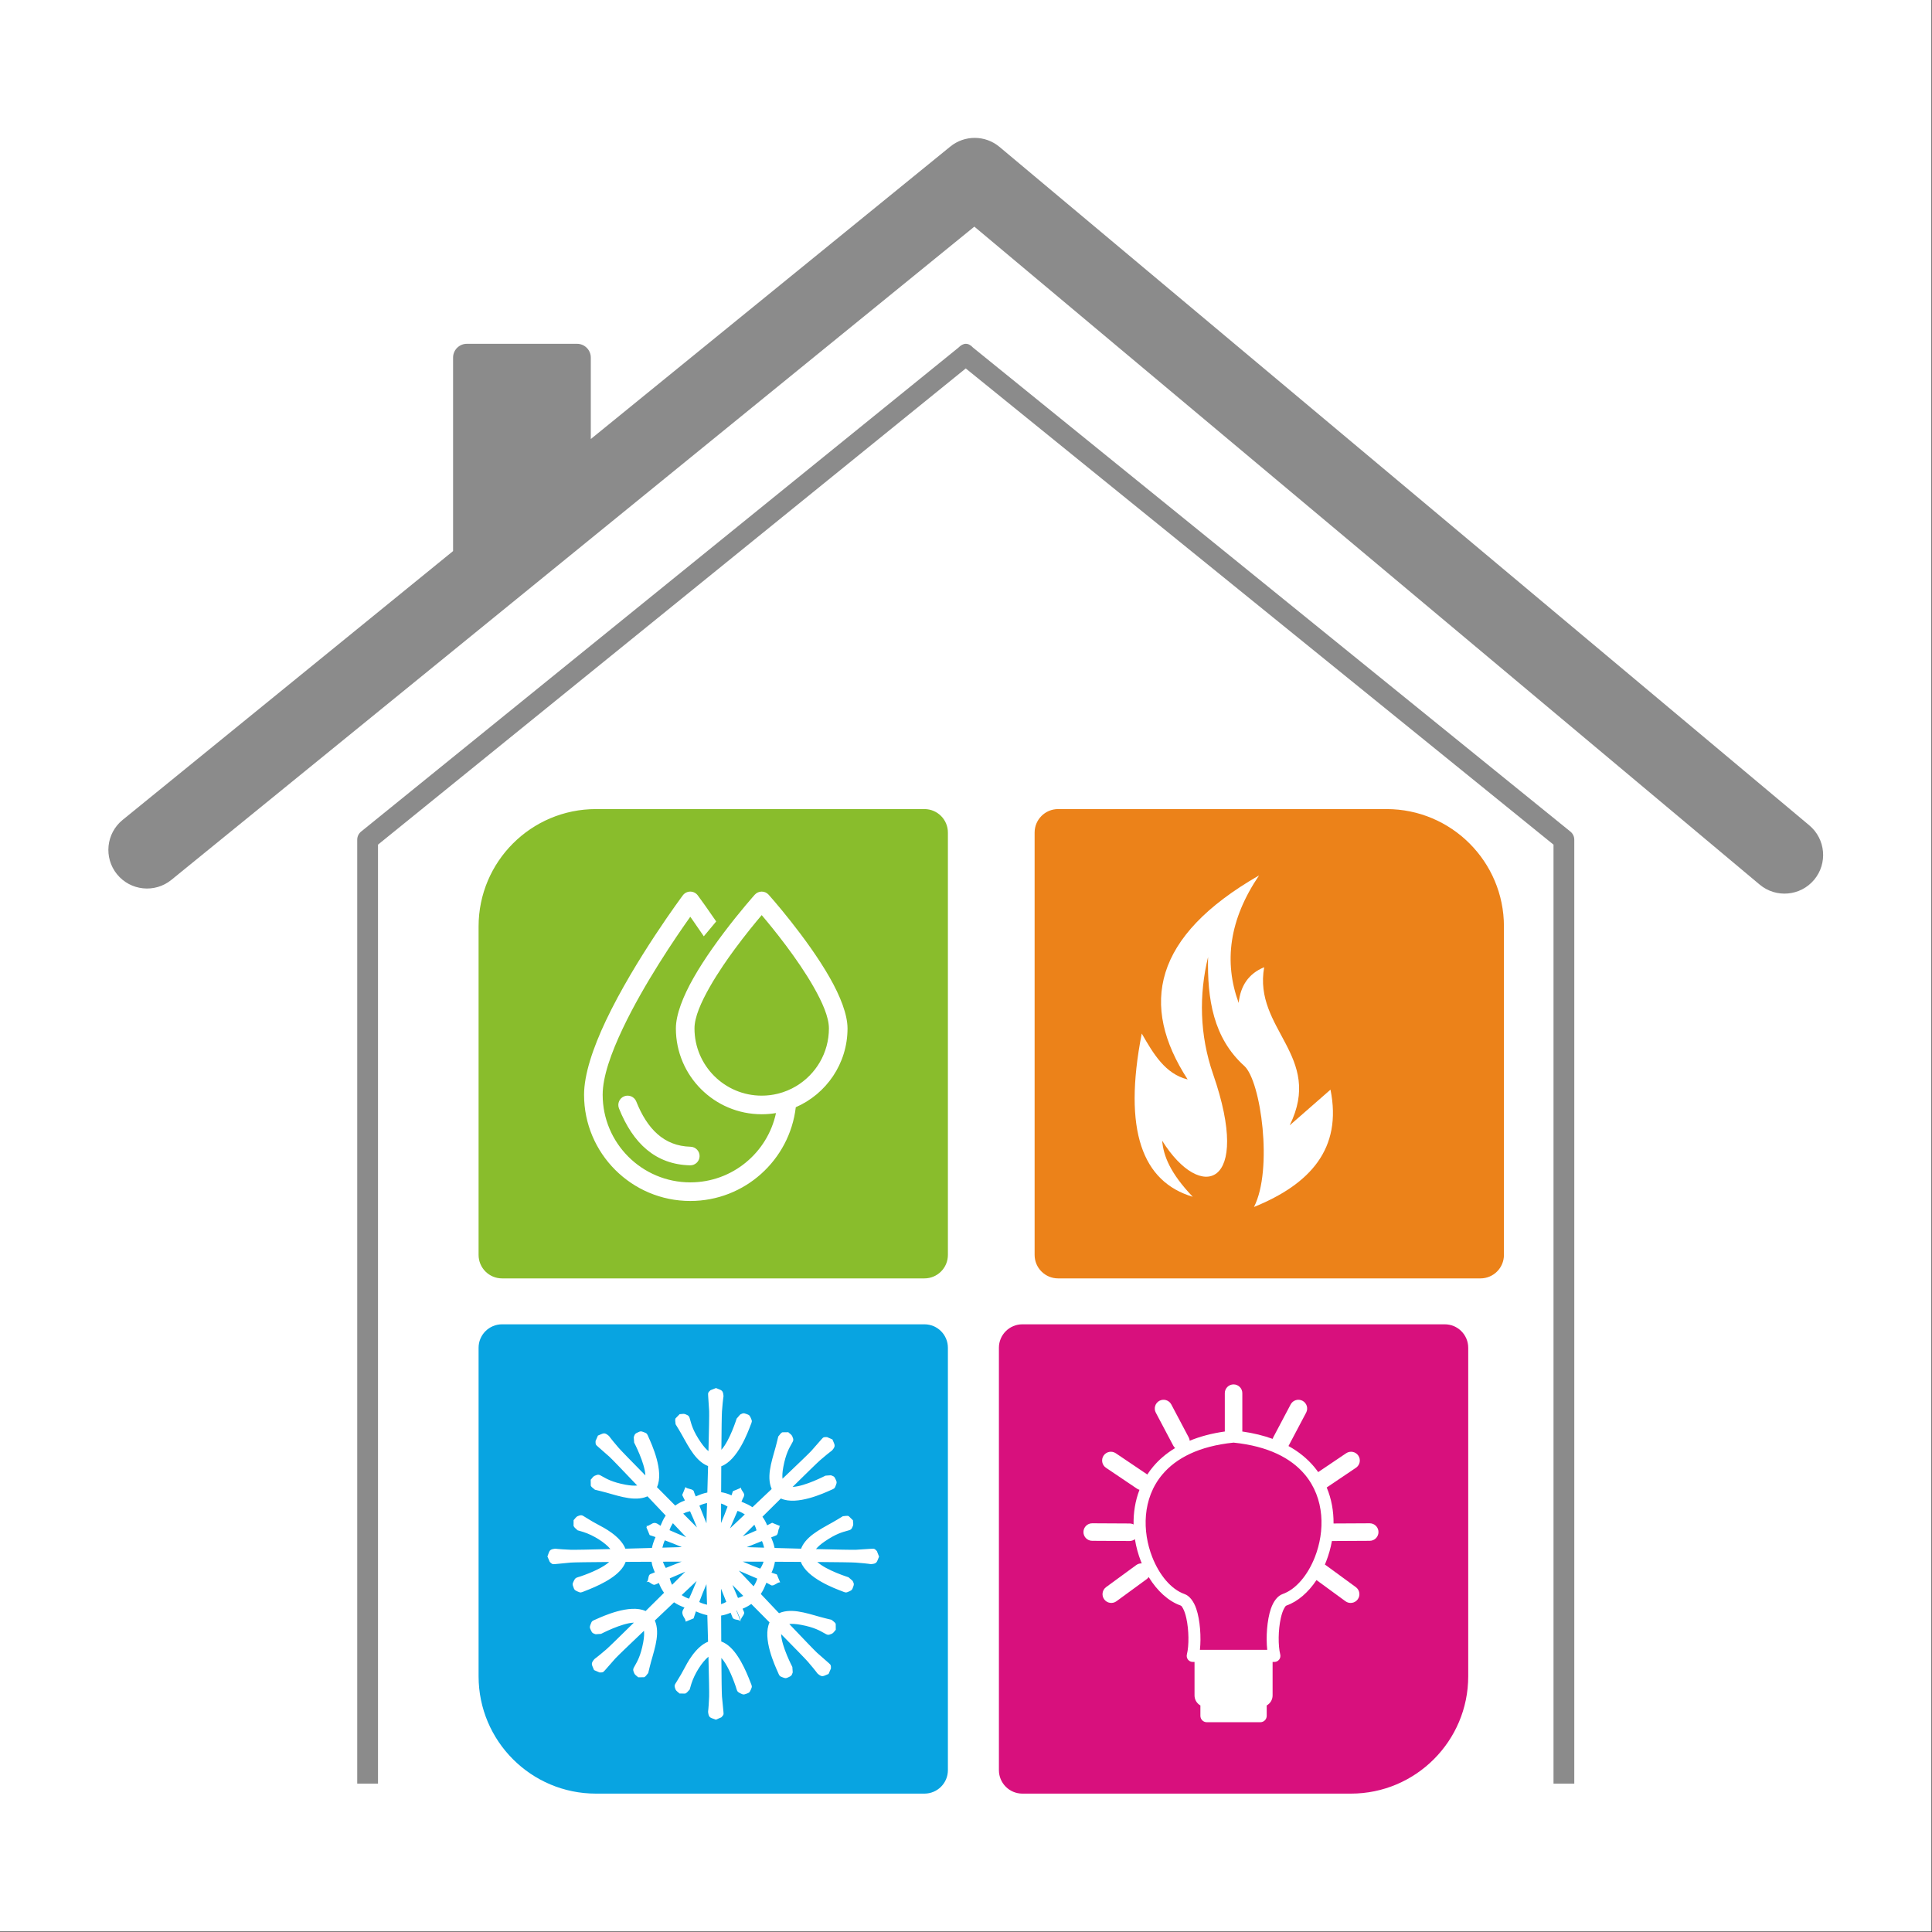
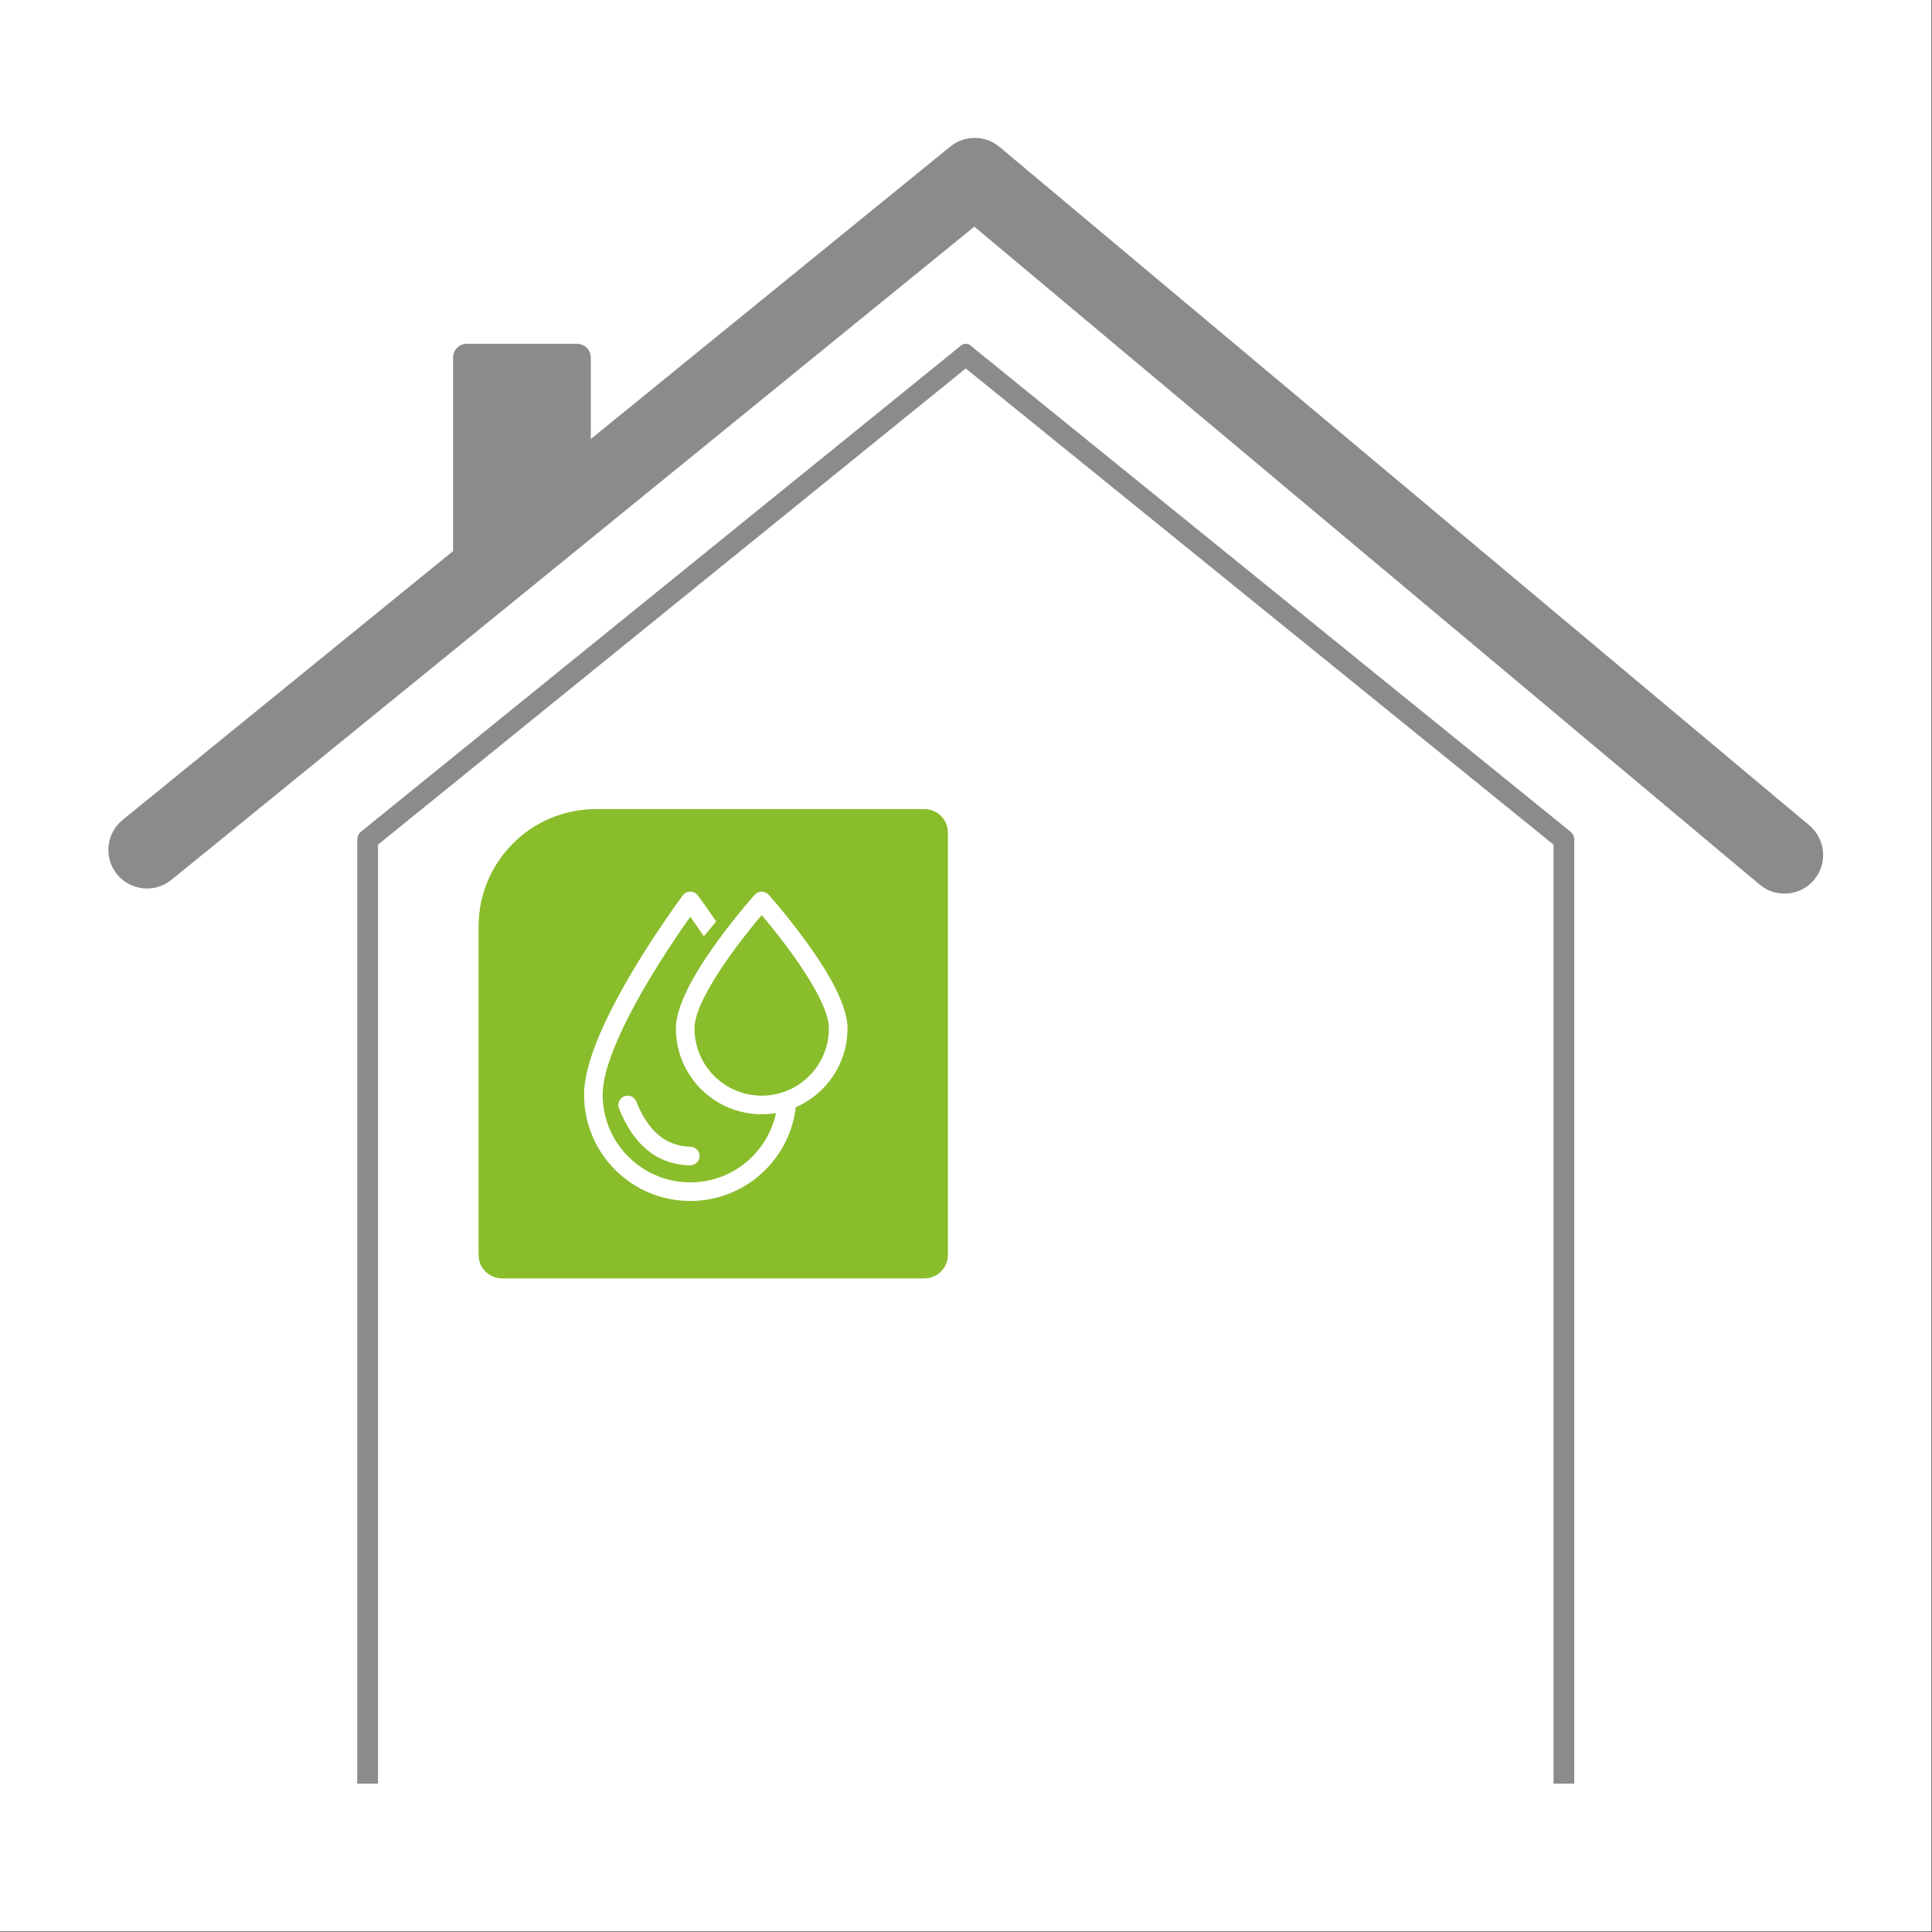
<svg xmlns="http://www.w3.org/2000/svg" width="100%" height="100%" viewBox="0 0 1963 1963" version="1.1" xml:space="preserve" style="fill-rule:evenodd;clip-rule:evenodd;stroke-linejoin:round;stroke-miterlimit:2;">
  <rect x="0" y="0" width="1963" height="1963" fill="#333333" stroke="none" />
  <rect id="Artboard2" x="0" y="0" width="1962.5" height="1962.5" style="fill:#fff;" />
-   <path d="M1014.94,1798.56l0,-429.16c0,-13.159 10.684,-23.842 23.842,-23.842l429.16,-0c13.159,-0 23.842,10.683 23.842,23.842l0,333.791c0,65.794 -53.416,119.211 -119.211,119.211l-333.791,-0c-13.158,-0 -23.842,-10.684 -23.842,-23.842Z" style="fill:#d8107d;" />
  <path d="M1219.67,1732.81c-3.566,-1.996 -5.978,-5.81 -5.978,-10.184l-0,-34.021l-1.796,-0c-1.896,-0 -3.686,-0.875 -4.851,-2.371c-1.165,-1.497 -1.574,-3.446 -1.109,-5.285c2.241,-8.856 2.124,-24.777 -0.59,-36.914c-0.837,-3.743 -1.909,-7.11 -3.31,-9.703c-0.776,-1.438 -1.44,-2.701 -2.545,-3.089c-12.321,-4.33 -23.786,-14.851 -32.376,-28.903c-0.56,0.831 -1.271,1.581 -2.126,2.207l-30.618,22.392c-3.965,2.9 -9.539,2.035 -12.439,-1.93c-2.901,-3.966 -2.036,-9.54 1.93,-12.44l30.617,-22.392c1.684,-1.231 3.658,-1.784 5.593,-1.709c-0.267,-0.643 -0.528,-1.29 -0.783,-1.941c-2.805,-7.15 -4.915,-14.79 -6.178,-22.661c-1.517,1.176 -3.424,1.872 -5.491,1.861l-37.932,-0.198c-4.913,-0.025 -8.88,-4.035 -8.855,-8.947c0.026,-4.913 4.035,-8.881 8.948,-8.855l37.932,0.198c1.465,0.007 2.847,0.37 4.063,1.005c-0.213,-11.863 1.62,-23.877 5.987,-35.219c-0.899,-0.25 -1.774,-0.647 -2.59,-1.197l-31.449,-21.208c-4.074,-2.746 -5.151,-8.283 -2.404,-12.356c2.747,-4.074 8.284,-5.151 12.357,-2.404l31.45,21.208c0.198,0.133 0.389,0.274 0.574,0.42c1.803,-2.762 3.797,-5.45 5.99,-8.051c5.905,-7.001 13.272,-13.395 22.3,-18.849c-0.761,-0.682 -1.416,-1.509 -1.922,-2.464l-17.73,-33.533c-2.297,-4.343 -0.635,-9.734 3.708,-12.03c4.343,-2.297 9.733,-0.635 12.03,3.708l17.73,33.533c0.568,1.073 0.894,2.211 0.997,3.35c10.245,-4.229 22.092,-7.453 35.712,-9.384c-0.038,-0.334 -0.057,-0.673 -0.057,-1.017l-0,-37.932c-0,-4.913 3.988,-8.901 8.901,-8.901c4.913,-0 8.902,3.988 8.902,8.901l-0,37.932c-0,0.345 -0.02,0.685 -0.058,1.02c11.505,1.634 21.744,4.188 30.822,7.491c0.158,-0.496 0.362,-0.984 0.614,-1.46l17.73,-33.533c2.297,-4.343 7.687,-6.005 12.03,-3.708c4.343,2.296 6.005,7.687 3.709,12.03l-17.731,33.533c-0.073,0.137 -0.149,0.272 -0.228,0.405c10.681,5.876 19.212,13.003 25.879,20.908c1.536,1.822 2.975,3.686 4.319,5.589l28.422,-19.166c4.073,-2.747 9.61,-1.67 12.357,2.404c2.747,4.073 1.67,9.61 -2.404,12.356l-29.717,20.04c4.919,11.71 7.052,24.21 6.951,36.572l36.709,-0.191c4.913,-0.026 8.922,3.942 8.948,8.855c0.025,4.912 -3.942,8.922 -8.855,8.947l-37.932,0.198c-0.178,0.001 -0.355,-0.003 -0.531,-0.013c-1.285,7.219 -3.28,14.224 -5.864,20.813c-0.412,1.05 -0.839,2.09 -1.281,3.118c0.279,0.16 0.551,0.338 0.817,0.532l30.617,22.392c3.966,2.9 4.831,8.474 1.931,12.44c-2.901,3.965 -8.475,4.83 -12.44,1.93l-29.433,-21.526c-8.337,12.509 -19.009,21.822 -30.414,25.83c-1.104,0.388 -1.768,1.651 -2.545,3.089c-1.4,2.593 -2.473,5.96 -3.309,9.703c-2.714,12.137 -2.832,28.058 -0.591,36.914c0.465,1.839 0.056,3.788 -1.109,5.285c-1.164,1.496 -2.954,2.371 -4.85,2.371l-1.796,-0l-0,34.021c-0,4.374 -2.413,8.188 -5.979,10.184l0,10.549c0,3.575 -2.903,6.479 -6.479,6.479l-54.422,-0c-3.576,-0 -6.479,-2.904 -6.479,-6.479l0,-10.549Zm33.69,-267.047c-35.204,3.596 -58.371,15.805 -72.271,32.286c-20.649,24.484 -20.556,57.982 -10.355,83.989c7.102,18.105 19.05,32.763 32.833,37.606c4.824,1.695 9.189,7.017 11.89,14.917c3.988,11.658 5.081,29.182 3.707,41.749l34.196,0c0,0 34.196,0 34.196,0c-1.374,-12.567 -0.28,-30.091 3.707,-41.749c2.702,-7.9 7.067,-13.222 11.89,-14.917c13.783,-4.843 25.732,-19.501 32.834,-37.606c10.201,-26.007 10.293,-59.505 -10.356,-83.989c-13.9,-16.481 -37.066,-28.69 -72.271,-32.286Z" style="fill:#fff;" />
-   <path d="M963.109,1798.56l0,-429.16c0,-13.159 -10.683,-23.842 -23.842,-23.842l-429.159,-0c-13.159,-0 -23.843,10.683 -23.843,23.842l0,333.791c0,65.794 53.417,119.211 119.211,119.211l333.791,-0c13.159,-0 23.842,-10.684 23.842,-23.842Z" style="fill:#08a4e1;" />
  <path d="M618.948,1587.05c-19.96,0.148 -35.714,0.343 -39.096,0.6c-3.227,0.245 -14.119,1.371 -15.346,1.498c-3.332,0.345 -3.502,0.173 -5.913,-2.161c-0.063,-0.061 -2.398,-5.48 -2.381,-5.523c2.21,-5.618 1.611,-7.166 7.622,-7.872c1.259,-0.147 1.223,0.396 15.808,1.031c3.479,0.152 19.915,-0.181 40.55,-0.697c-5.348,-6.544 -17.114,-14.082 -27.656,-17.404c-1.379,-0.435 -5.743,-1.682 -5.744,-1.684c-1.347,-1.477 -3.287,-2.587 -4.026,-4.445c-0.034,-0.086 -0.014,-5.797 0.02,-5.83c1.413,-1.377 2.432,-3.374 4.265,-4.103c4.109,-1.632 4.336,-0.924 8.126,1.375c6.915,4.196 6.849,4.27 13.967,8.078c2.881,1.54 21.062,10.483 26.286,23.619c8.83,-0.235 17.999,-0.487 26.949,-0.739c0.639,-3.097 1.711,-6.624 3.445,-10.563c0.077,-0.174 0.15,-0.34 0.219,-0.499c-1.768,-0.599 -3.649,-1.225 -5.669,-1.888c-0.679,-0.223 -0.264,-0.583 -3.676,-8.132c0.214,0.007 0.425,-0.004 0.633,-0.03c-0.161,-0.367 -0.332,-0.754 -0.515,-1.162c2.973,0.113 5.377,-3.264 8.349,-3.151c2.217,0.084 4.051,1.642 5.967,2.896c0.228,-0.539 0.49,-1.163 0.806,-1.915c0.557,-1.328 1.866,-4.626 4.434,-8.464c-6.136,-6.491 -12.425,-13.136 -18.489,-19.531c-0.863,0.381 -1.783,0.723 -2.761,1.022c-13.69,4.189 -30.425,-2.863 -44.476,-6.239c-6.107,-1.467 -6.117,-1.454 -6.166,-1.501c-1.415,-1.374 -3.444,-2.332 -4.225,-4.144c-0.035,-0.08 -0.109,-5.981 -0.077,-6.013c1.347,-1.356 2.315,-3.283 4.07,-4.04c4.024,-1.735 4.293,-1.233 8.116,0.881c3.621,2.001 9.459,5.664 23.287,8.225c5.194,0.962 8.992,1.108 11.778,0.8c-14.266,-14.999 -25.692,-26.897 -28.257,-29.249c-2.386,-2.186 -10.657,-9.362 -11.589,-10.17c-2.53,-2.196 -2.521,-2.437 -2.467,-5.793c0.001,-0.087 2.358,-5.496 2.401,-5.513c5.61,-2.231 6.329,-3.726 10.955,0.176c0.969,0.817 0.549,1.163 10.06,12.237c2.215,2.58 13.214,13.853 27.217,28.066c-0.605,-12.85 -11.427,-33.272 -11.437,-33.389c-0.425,-5.432 -0.414,-5.461 -0.254,-5.906c1.064,-2.962 1.164,-3.08 4.004,-4.421c2.84,-1.341 2.994,-1.343 5.958,-0.283c3.653,1.307 3.455,1.796 5.02,5.331c2.817,6.362 15.929,34.317 8.465,50.577c6.072,6.141 12.376,12.506 18.546,18.727c2.756,-2.011 6.007,-3.823 9.833,-5.208c-0.814,-1.646 -1.686,-3.388 -2.627,-5.251c-0.322,-0.637 0.226,-0.598 3.151,-8.349c2.031,2.174 6.116,1.468 8.147,3.642c0.38,0.407 0.425,0.687 0.871,2.264c0.324,0.806 0.814,2.031 1.437,3.587c0.709,-0.28 1.557,-0.628 2.698,-1.094c1.333,-0.545 4.591,-1.951 9.121,-2.849c0.251,-8.929 0.502,-18.075 0.736,-26.884c-0.88,-0.341 -1.772,-0.75 -2.675,-1.23c-12.642,-6.718 -19.489,-23.538 -27.038,-35.861c-3.28,-5.356 -3.297,-5.354 -3.298,-5.422c-0.029,-1.972 -0.786,-4.084 -0.058,-5.918c0.032,-0.081 4.152,-4.306 4.198,-4.306c1.912,-0.006 3.958,-0.684 5.735,0.022c4.072,1.618 3.907,2.164 5.115,6.361c1.145,3.976 2.684,10.694 10.651,22.282c2.992,4.353 5.575,7.143 7.763,8.894c0.518,-20.693 0.852,-37.185 0.701,-40.662c-0.141,-3.233 -0.916,-14.156 -1.003,-15.386c-0.237,-3.342 -0.06,-3.506 2.351,-5.841c0.063,-0.06 5.554,-2.219 5.597,-2.201c5.544,2.39 7.11,1.841 7.621,7.872c0.108,1.263 -0.434,1.21 -1.539,15.766c-0.258,3.39 -0.453,19.139 -0.601,39.091c8.658,-9.513 15.447,-31.607 15.523,-31.697c3.541,-4.141 3.569,-4.155 3.996,-4.356c2.848,-1.342 3.002,-1.355 5.958,-0.295c2.956,1.06 3.067,1.168 4.413,4.013c1.659,3.508 1.173,3.713 -0.22,7.32c-2.507,6.491 -13.002,35.53 -29.778,41.749c-0.05,8.636 -0.092,17.594 -0.129,26.355c3.339,0.522 6.884,1.526 10.533,3.223c0.424,-1.265 0.862,-2.586 1.317,-3.973c0.222,-0.676 0.581,-0.266 8.064,-3.645l0.349,-0.813c-0.925,2.928 3.951,5.773 3.025,8.701c-0.001,0.003 -0.041,0.098 -0.118,0.278c0,0.046 -0,0.092 -0.002,0.139c-0.02,0.577 -0.197,0.803 -1.076,2.381c-0.399,0.932 -0.887,2.071 -1.448,3.381c0.703,0.304 1.554,0.661 2.7,1.142c1.328,0.557 4.626,1.866 8.465,4.434c6.49,-6.136 13.135,-12.425 19.53,-18.489c-0.381,-0.863 -0.723,-1.783 -1.022,-2.761c-4.189,-13.69 2.863,-30.425 6.239,-44.476c1.467,-6.107 1.453,-6.117 1.501,-6.166c1.374,-1.415 2.332,-3.444 4.144,-4.225c0.08,-0.035 5.981,-0.109 6.013,-0.077c1.356,1.347 3.283,2.315 4.04,4.07c1.735,4.024 1.232,4.293 -0.881,8.116c-2.002,3.621 -5.664,9.459 -8.225,23.287c-0.962,5.194 -1.108,8.992 -0.8,11.778c14.999,-14.266 26.897,-25.692 29.248,-28.257c2.187,-2.386 9.363,-10.657 10.171,-11.589c2.195,-2.53 2.437,-2.521 5.792,-2.467c0.088,0.001 5.497,2.358 5.514,2.401c2.231,5.61 3.726,6.329 -0.176,10.955c-0.818,0.969 -1.163,0.549 -12.238,10.06c-2.579,2.215 -13.853,13.214 -28.065,27.217c12.849,-0.605 33.272,-11.427 33.389,-11.437c5.432,-0.425 5.461,-0.414 5.906,-0.255c2.962,1.065 3.08,1.165 4.421,4.005c1.341,2.84 1.343,2.994 0.283,5.958c-1.307,3.653 -1.796,3.455 -5.331,5.02c-6.363,2.817 -34.317,15.929 -50.577,8.465c-6.141,6.071 -12.506,12.375 -18.727,18.545c1.809,2.477 3.456,5.355 4.776,8.691c1.505,-0.746 3.091,-1.541 4.775,-2.392c0.104,-0.053 0.201,-0.2 0.31,-0.159c2.711,1.023 5.328,2.287 8.039,3.31c-0.502,0.469 -0.85,1.047 -1.116,1.684l1.226,-0.489c-2.725,1.416 -1.289,6.876 -4.014,8.292c-0.012,0.006 -1.955,0.785 -5.149,2.063c0.189,0.467 0.405,0.993 0.654,1.603c0.545,1.333 1.951,4.591 2.85,9.121c8.928,0.251 18.074,0.503 26.883,0.736c0.342,-0.88 0.75,-1.771 1.23,-2.675c6.719,-12.642 23.539,-19.489 35.861,-27.037c5.357,-3.281 5.354,-3.298 5.422,-3.299c1.972,-0.029 4.084,-0.786 5.918,-0.058c0.081,0.033 4.306,4.153 4.306,4.198c0.006,1.912 0.685,3.959 -0.022,5.735c-1.618,4.072 -2.164,3.907 -6.361,5.116c-3.976,1.145 -10.694,2.684 -22.282,10.65c-4.353,2.993 -7.143,5.575 -8.894,7.763c20.693,0.518 37.185,0.852 40.662,0.701c3.233,-0.141 14.156,-0.915 15.386,-1.003c3.342,-0.237 3.506,-0.06 5.841,2.351c0.06,0.063 2.219,5.554 2.201,5.597c-2.39,5.544 -1.841,7.11 -7.872,7.622c-1.263,0.107 -1.21,-0.435 -15.766,-1.54c-3.39,-0.257 -19.14,-0.453 -39.092,-0.601c9.513,8.658 31.609,15.447 31.698,15.524c4.142,3.54 4.155,3.568 4.356,3.996c1.342,2.847 1.355,3.001 0.295,5.957c-1.06,2.956 -1.168,3.067 -4.013,4.413c-3.508,1.659 -3.713,1.173 -7.319,-0.22c-6.492,-2.506 -35.532,-13.002 -41.75,-29.779c-8.636,-0.05 -17.594,-0.092 -26.355,-0.129c-0.546,3.498 -1.622,7.222 -3.469,11.054c1.61,0.543 3.312,1.109 5.127,1.705c0.656,0.216 0.289,0.56 3.356,7.422l0.194,0.083c-0.059,-0.019 -0.119,-0.035 -0.178,-0.049c0.097,0.219 0.199,0.444 0.303,0.676c-2.972,-0.101 -5.362,3.287 -8.335,3.186c-0.846,-0.029 -0.937,-0.397 -5.635,-2.814c-0.333,0.758 -0.72,1.681 -1.269,2.99c-0.557,1.328 -1.867,4.626 -4.435,8.464c6.137,6.491 12.425,13.136 18.489,19.531c0.864,-0.381 1.784,-0.723 2.762,-1.022c13.69,-4.189 30.425,2.863 44.476,6.239c6.107,1.467 6.117,1.453 6.166,1.501c1.415,1.374 3.444,2.332 4.225,4.144c0.035,0.08 0.109,5.981 0.077,6.013c-1.347,1.356 -2.315,3.283 -4.07,4.04c-4.024,1.735 -4.293,1.232 -8.116,-0.881c-3.621,-2.002 -9.46,-5.664 -23.287,-8.225c-5.194,-0.962 -8.992,-1.108 -11.778,-0.8c14.266,14.999 25.691,26.897 28.257,29.248c2.386,2.187 10.657,9.363 11.588,10.171c2.531,2.195 2.522,2.437 2.468,5.792c-0.001,0.088 -2.358,5.497 -2.401,5.514c-5.61,2.231 -6.329,3.726 -10.956,-0.176c-0.968,-0.818 -0.548,-1.163 -10.059,-12.238c-2.215,-2.579 -13.214,-13.853 -27.217,-28.065c0.605,12.849 11.427,33.272 11.436,33.389c0.426,5.432 0.415,5.461 0.255,5.906c-1.064,2.962 -1.164,3.08 -4.004,4.421c-2.84,1.341 -2.994,1.343 -5.958,0.283c-3.653,-1.307 -3.455,-1.796 -5.02,-5.331c-2.817,-6.363 -15.93,-34.317 -8.465,-50.577c-6.072,-6.142 -12.376,-12.506 -18.546,-18.728c-2.508,1.831 -5.426,3.496 -8.814,4.825c0.931,2.175 1.476,3.448 1.479,3.459c0.926,2.928 -3.95,5.774 -3.025,8.702l-4.429,-10.311c-0.109,0.032 -0.219,0.076 -0.329,0.123l4.474,11.213c-1.416,-2.725 -6.876,-1.289 -8.292,-4.014c-0.006,-0.012 -0.774,-1.927 -2.036,-5.081c-2.726,1.192 -6.063,2.341 -9.652,2.887c0.037,8.752 0.08,17.699 0.129,26.324c1.625,0.589 3.285,1.419 4.976,2.524c11.829,7.722 20.034,26.881 24.803,39.231c1.393,3.606 1.879,3.812 0.22,7.319c-1.346,2.846 -1.457,2.953 -4.413,4.013c-2.956,1.06 -3.11,1.048 -5.958,-0.294c-4.099,-1.933 -3.434,-2.745 -4.91,-7.044c-4.203,-12.241 -9.396,-23.287 -14.609,-29.016c0.149,19.961 0.344,35.715 0.601,39.097c0.245,3.227 1.371,14.119 1.498,15.346c0.345,3.332 0.173,3.502 -2.161,5.913c-0.061,0.063 -5.48,2.398 -5.523,2.381c-5.618,-2.21 -7.166,-1.611 -7.872,-7.622c-0.148,-1.259 0.395,-1.223 1.031,-15.808c0.151,-3.479 -0.181,-19.915 -0.698,-40.549c-6.543,5.348 -14.081,17.114 -17.403,27.655c-0.435,1.379 -1.682,5.743 -1.684,5.745c-1.478,1.346 -2.588,3.286 -4.445,4.025c-0.087,0.034 -5.797,0.014 -5.83,-0.02c-1.377,-1.412 -3.375,-2.432 -4.103,-4.265c-1.632,-4.108 -0.924,-4.335 1.375,-8.126c4.196,-6.915 4.27,-6.849 8.077,-13.967c1.541,-2.88 10.483,-21.061 23.619,-26.286c-0.235,-8.83 -0.487,-17.998 -0.739,-26.949c-3.097,-0.639 -6.623,-1.711 -10.562,-3.445c-0.376,-0.166 -0.714,-0.312 -1.023,-0.443c-0.713,2.093 -1.465,4.343 -2.272,6.801c-0.037,0.11 -0.002,0.284 -0.107,0.332c-2.641,1.193 -5.384,2.15 -8.025,3.343c0.013,-0.375 -0.03,-0.741 -0.115,-1.101c-0.056,0.025 -0.112,0.051 -0.169,0.076c0.01,-0.263 -0.008,-0.521 -0.047,-0.775c-0.756,-1.994 -2.556,-3.814 -2.824,-5.89c-0.192,-0.545 -0.302,-1.104 -0.28,-1.684c0.069,-1.827 1.14,-3.395 2.217,-4.962c-0.59,-0.251 -1.284,-0.542 -2.144,-0.903c-1.328,-0.557 -4.626,-1.867 -8.464,-4.435c-6.491,6.137 -13.136,12.425 -19.531,18.489c0.381,0.864 0.723,1.784 1.022,2.762c4.189,13.69 -2.863,30.425 -6.239,44.476c-1.467,6.107 -1.454,6.117 -1.501,6.166c-1.374,1.415 -2.332,3.444 -4.144,4.225c-0.08,0.035 -5.981,0.109 -6.013,0.077c-1.356,-1.347 -3.283,-2.315 -4.04,-4.07c-1.735,-4.024 -1.233,-4.293 0.881,-8.116c2.002,-3.621 5.664,-9.46 8.225,-23.287c0.962,-5.194 1.108,-8.992 0.8,-11.778c-14.999,14.266 -26.897,25.691 -29.249,28.257c-2.186,2.386 -9.362,10.657 -10.17,11.588c-2.196,2.531 -2.437,2.522 -5.793,2.468c-0.087,-0.001 -5.496,-2.358 -5.513,-2.401c-2.231,-5.61 -3.726,-6.33 0.176,-10.956c0.817,-0.968 1.163,-0.548 12.238,-10.059c2.579,-2.215 13.852,-13.214 28.065,-27.217c-12.85,0.605 -33.272,11.427 -33.389,11.436c-5.432,0.426 -5.461,0.415 -5.906,0.255c-2.962,-1.064 -3.08,-1.164 -4.421,-4.004c-1.341,-2.84 -1.343,-2.994 -0.283,-5.958c1.307,-3.653 1.796,-3.455 5.331,-5.02c6.362,-2.817 34.317,-15.93 50.577,-8.465c6.141,-6.072 12.506,-12.376 18.727,-18.546c-2.028,-2.779 -3.853,-6.062 -5.243,-9.931c-2.472,1.058 -3.936,1.685 -3.948,1.688c-2.426,0.767 -4.794,-2.447 -7.2,-3.047l-1.619,0.646c0.355,-0.185 0.639,-0.437 0.871,-0.741c-0.251,0.001 -0.502,0.038 -0.753,0.117l0.951,-0.408c1.288,-2.123 0.683,-6.085 2.945,-7.26c0.012,-0.006 1.758,-0.706 4.66,-1.868c-1.356,-2.9 -2.754,-6.65 -3.374,-10.727c-8.751,0.037 -17.699,0.08 -26.324,0.129c-0.589,1.625 -1.419,3.284 -2.523,4.975c-7.722,11.829 -26.882,20.034 -39.232,24.803c-3.606,1.393 -3.812,1.879 -7.319,0.22c-2.846,-1.346 -2.953,-1.457 -4.013,-4.413c-1.06,-2.956 -1.048,-3.11 0.295,-5.957c1.932,-4.1 2.745,-3.434 7.043,-4.91c12.24,-4.203 23.287,-9.397 29.015,-14.609Zm56.552,-22.002c-0.501,0.986 -1,2.259 -1.583,4.08c-0.37,1.153 -0.666,2.275 -0.896,3.364c6.962,-0.199 13.64,-0.392 19.747,-0.569c-6.149,-2.601 -11.195,-4.653 -17.268,-6.875Zm8.202,-17.407c-0.185,0.282 -0.368,0.569 -0.549,0.863c-1.535,2.488 -2.425,4.537 -2.939,6.205c5.241,2.357 11.151,4.842 16.989,7.234c-4.177,-4.427 -8.741,-9.263 -13.501,-14.302Zm17.397,-12.192c-1.862,0.387 -4.3,1.084 -6.934,2.465c4.925,4.962 9.647,9.716 13.96,14.056c-2.47,-6.114 -4.515,-11.022 -7.026,-16.521Zm17.281,-8.305c-0.33,0.069 -0.663,0.142 -0.999,0.222c-3.025,0.717 -5.184,1.598 -6.753,2.465c2.133,5.336 4.653,11.642 7.158,17.915c0.184,-6.337 0.386,-13.314 0.594,-20.602Zm20.867,3.645c-1.586,-1.036 -3.785,-2.249 -6.592,-3.125c-0.026,7.006 -0.049,13.72 -0.068,19.849c2.508,-5.935 4.509,-10.861 6.66,-16.724Zm17.505,7.932c-0.281,-0.185 -0.568,-0.368 -0.863,-0.549c-2.656,-1.639 -4.812,-2.543 -6.538,-3.038c-2.315,5.399 -4.994,11.644 -7.626,17.772c4.622,-4.361 9.712,-9.164 15.027,-14.185Zm11.917,16.2c-0.421,-1.659 -1.087,-3.636 -2.189,-5.737c-4.147,4.116 -8.148,8.09 -11.884,11.802c4.973,-2.032 9.276,-3.861 14.073,-6.065Zm7.673,17.57c-0.068,-0.329 -0.142,-0.662 -0.222,-0.999c-0.569,-2.398 -1.239,-4.251 -1.925,-5.698c-4.669,1.867 -10.05,4.017 -15.49,6.189c5.524,0.161 11.469,0.332 17.637,0.508Zm-3.951,21.327c1.095,-1.611 2.468,-3.963 3.432,-7.053c-7.485,-0.028 -14.636,-0.052 -21.097,-0.073c6.503,2.766 11.644,4.889 17.665,7.126Zm-6.718,17.953c0.185,-0.281 0.368,-0.568 0.549,-0.863c1.789,-2.9 2.703,-5.203 3.164,-7.003c-5.602,-2.401 -12.224,-5.242 -18.719,-8.031c4.575,4.85 9.668,10.246 15.006,15.897Zm-15.838,11.822c1.581,-0.424 3.424,-1.071 5.375,-2.094c-3.837,-3.866 -7.55,-7.605 -11.043,-11.12c1.996,4.651 3.946,9.197 5.668,13.214Zm-17.182,6.308c2.094,-0.654 3.87,-1.489 5.304,-2.296c-1.654,-4.138 -3.496,-8.746 -5.359,-13.411c0.017,4.966 0.035,10.248 0.055,15.707Zm-22.196,-2.17c1.049,0.588 2.429,1.156 4.559,1.838c1.154,0.37 2.275,0.666 3.364,0.896c-0.211,-7.401 -0.416,-14.482 -0.603,-20.898c-2.852,6.703 -5.019,11.948 -7.32,18.164Zm-17.835,-7.039c0.282,0.185 0.569,0.368 0.864,0.549c2.71,1.672 4.899,2.58 6.643,3.068c2.483,-5.466 5.127,-11.742 7.668,-17.941c-4.661,4.397 -9.803,9.25 -15.175,14.324Zm-12.109,-17.012c0.402,1.808 1.094,4.093 2.382,6.549c4.72,-4.685 9.252,-9.187 13.419,-13.327c-5.509,2.365 -11.007,4.723 -15.801,6.778Zm-6.928,-16.914c0.821,2.626 1.925,4.751 2.903,6.33c4.889,-1.954 10.456,-4.179 16.006,-6.395c-5.872,0.019 -12.259,0.04 -18.909,0.065Zm70.019,38.108l-0.384,-0.895l0.355,0.891c0.01,0.001 0.02,0.003 0.029,0.004Z" style="fill:#fff;" />
-   <path d="M1051.22,845.906l-0,429.16c-0,13.159 10.683,23.842 23.842,23.842l429.16,0c13.158,0 23.842,-10.683 23.842,-23.842l-0,-333.791c-0,-65.794 -53.417,-119.211 -119.211,-119.211l-333.791,0c-13.159,0 -23.842,10.683 -23.842,23.842Z" style="fill:#ec8219;" />
  <path d="M963.109,845.906l0,429.16c0,13.159 -10.683,23.842 -23.842,23.842l-429.159,0c-13.159,0 -23.843,-10.683 -23.843,-23.842l0,-333.791c0,-65.794 53.417,-119.211 119.211,-119.211l333.791,0c13.159,0 23.842,10.683 23.842,23.842Z" style="fill:#89bd2c;" />
  <path d="M808.558,1124.98c-6.275,53.612 -51.908,95.271 -107.194,95.271c-59.569,-0 -107.931,-48.362 -107.931,-107.931c-0,-20.614 9.083,-47.654 22.182,-75.295c29.321,-61.872 78.175,-127.318 78.175,-127.318c1.784,-2.389 4.592,-3.797 7.574,-3.797c2.982,0 5.789,1.408 7.573,3.797c-0,-0 2.838,3.802 7.558,10.441c3.038,4.273 6.856,9.723 11.198,16.09l-12.586,15.094c-4.178,-6.192 -7.958,-11.649 -11.135,-16.165c-0.922,-1.311 -1.793,-2.542 -2.609,-3.689c-14.593,20.529 -47.071,68.075 -68.665,113.643c-11.718,24.726 -20.361,48.759 -20.361,67.199c0,49.135 39.892,89.026 89.027,89.026c42.751,0 78.505,-30.2 87.073,-70.412c-4.719,0.792 -9.567,1.204 -14.51,1.204c-48.126,0 -87.199,-39.072 -87.199,-87.198c0,-14.09 7.285,-32.653 18.029,-51.546c5.611,-9.867 12.122,-19.872 18.775,-29.377c3.961,-5.659 7.972,-11.141 11.873,-16.311c16.757,-22.207 31.483,-38.652 31.483,-38.652c1.793,-2 4.352,-3.144 7.039,-3.144c2.686,0 5.246,1.144 7.039,3.144c-0,0 38.825,43.358 62.13,84.34c10.744,18.893 18.029,37.456 18.029,51.546c0,35.823 -21.649,66.63 -52.567,80.04Zm-73.989,-143.675c-4.744,7.044 -9.308,14.276 -13.379,21.434c-8.849,15.561 -15.557,30.596 -15.557,42.201c-0,37.692 30.601,68.294 68.294,68.294c5.671,-0 11.183,-0.693 16.453,-1.999c6.57,-1.627 12.765,-4.207 18.432,-7.583c19.999,-11.917 33.409,-33.761 33.409,-58.712c-0,-11.605 -6.709,-26.64 -15.558,-42.201c-16.406,-28.849 -40.828,-58.908 -52.736,-72.942c-6.544,7.712 -16.867,20.264 -27.563,34.795c-3.938,5.35 -7.926,10.969 -11.795,16.713Zm-105.65,144.889c-1.936,-4.845 0.425,-10.349 5.269,-12.285c4.845,-1.936 10.349,0.425 12.285,5.27c11.093,27.757 28.066,45.29 55.123,45.957c5.215,0.128 9.345,4.466 9.217,9.682c-0.128,5.215 -4.467,9.345 -9.682,9.216c-34.881,-0.858 -57.912,-22.056 -72.212,-57.84Z" style="fill:#fff;" />
-   <path d="M1211.9,1215.98c-50.949,-15.14 -71.175,-66.91 -51.831,-165.859c11.852,20.632 23.861,41.05 46.647,46.648c-49.002,-75.418 -35.241,-145.424 72.564,-207.324c-30.471,44.977 -35.941,88.061 -20.733,129.577c1.834,-17.328 10.023,-29.767 25.916,-36.281c-11.258,63.106 60.705,90.087 25.915,160.675l41.465,-36.281c12.079,59.922 -20.61,96.06 -77.746,119.211c19.475,-37.812 7.077,-128.043 -9.818,-143.293c-31.597,-28.521 -37.717,-68.081 -36.83,-110.678c-9.287,38.268 -8.713,79.131 5.183,119.211c39.663,114.405 -12.441,130.583 -51.831,67.38c1.333,15.391 8.121,32.965 31.099,57.014Z" style="fill:#fff;" />
  <path d="M981.25,374.353l-597.185,483.842l-0,954.026l-21.108,0l-0,-959.058c-0,-3.184 1.436,-6.197 3.91,-8.201l606.88,-491.696c5.002,-5.097 10.004,-5.424 15.007,-0l606.88,491.696c2.473,2.004 3.91,5.017 3.91,8.201l-0,959.058l-21.108,0l-0,-954.026l-597.186,-483.842Zm8.726,-144.08l-815.834,663.712c-16.809,13.674 -41.558,11.13 -55.233,-5.679c-13.675,-16.809 -11.13,-41.558 5.679,-55.233l335.762,-273.155l0,-196.604c0,-7.723 6.271,-13.994 13.994,-13.994l111.955,-0c7.724,-0 13.994,6.271 13.994,13.994l0,82.755l365.273,-297.163c14.597,-11.875 35.567,-11.724 49.991,0.361l822.793,689.35c16.609,13.916 18.796,38.699 4.88,55.309c-13.916,16.61 -38.699,18.797 -55.308,4.881l-797.946,-668.534Z" style="fill:#8b8b8b;" />
</svg>